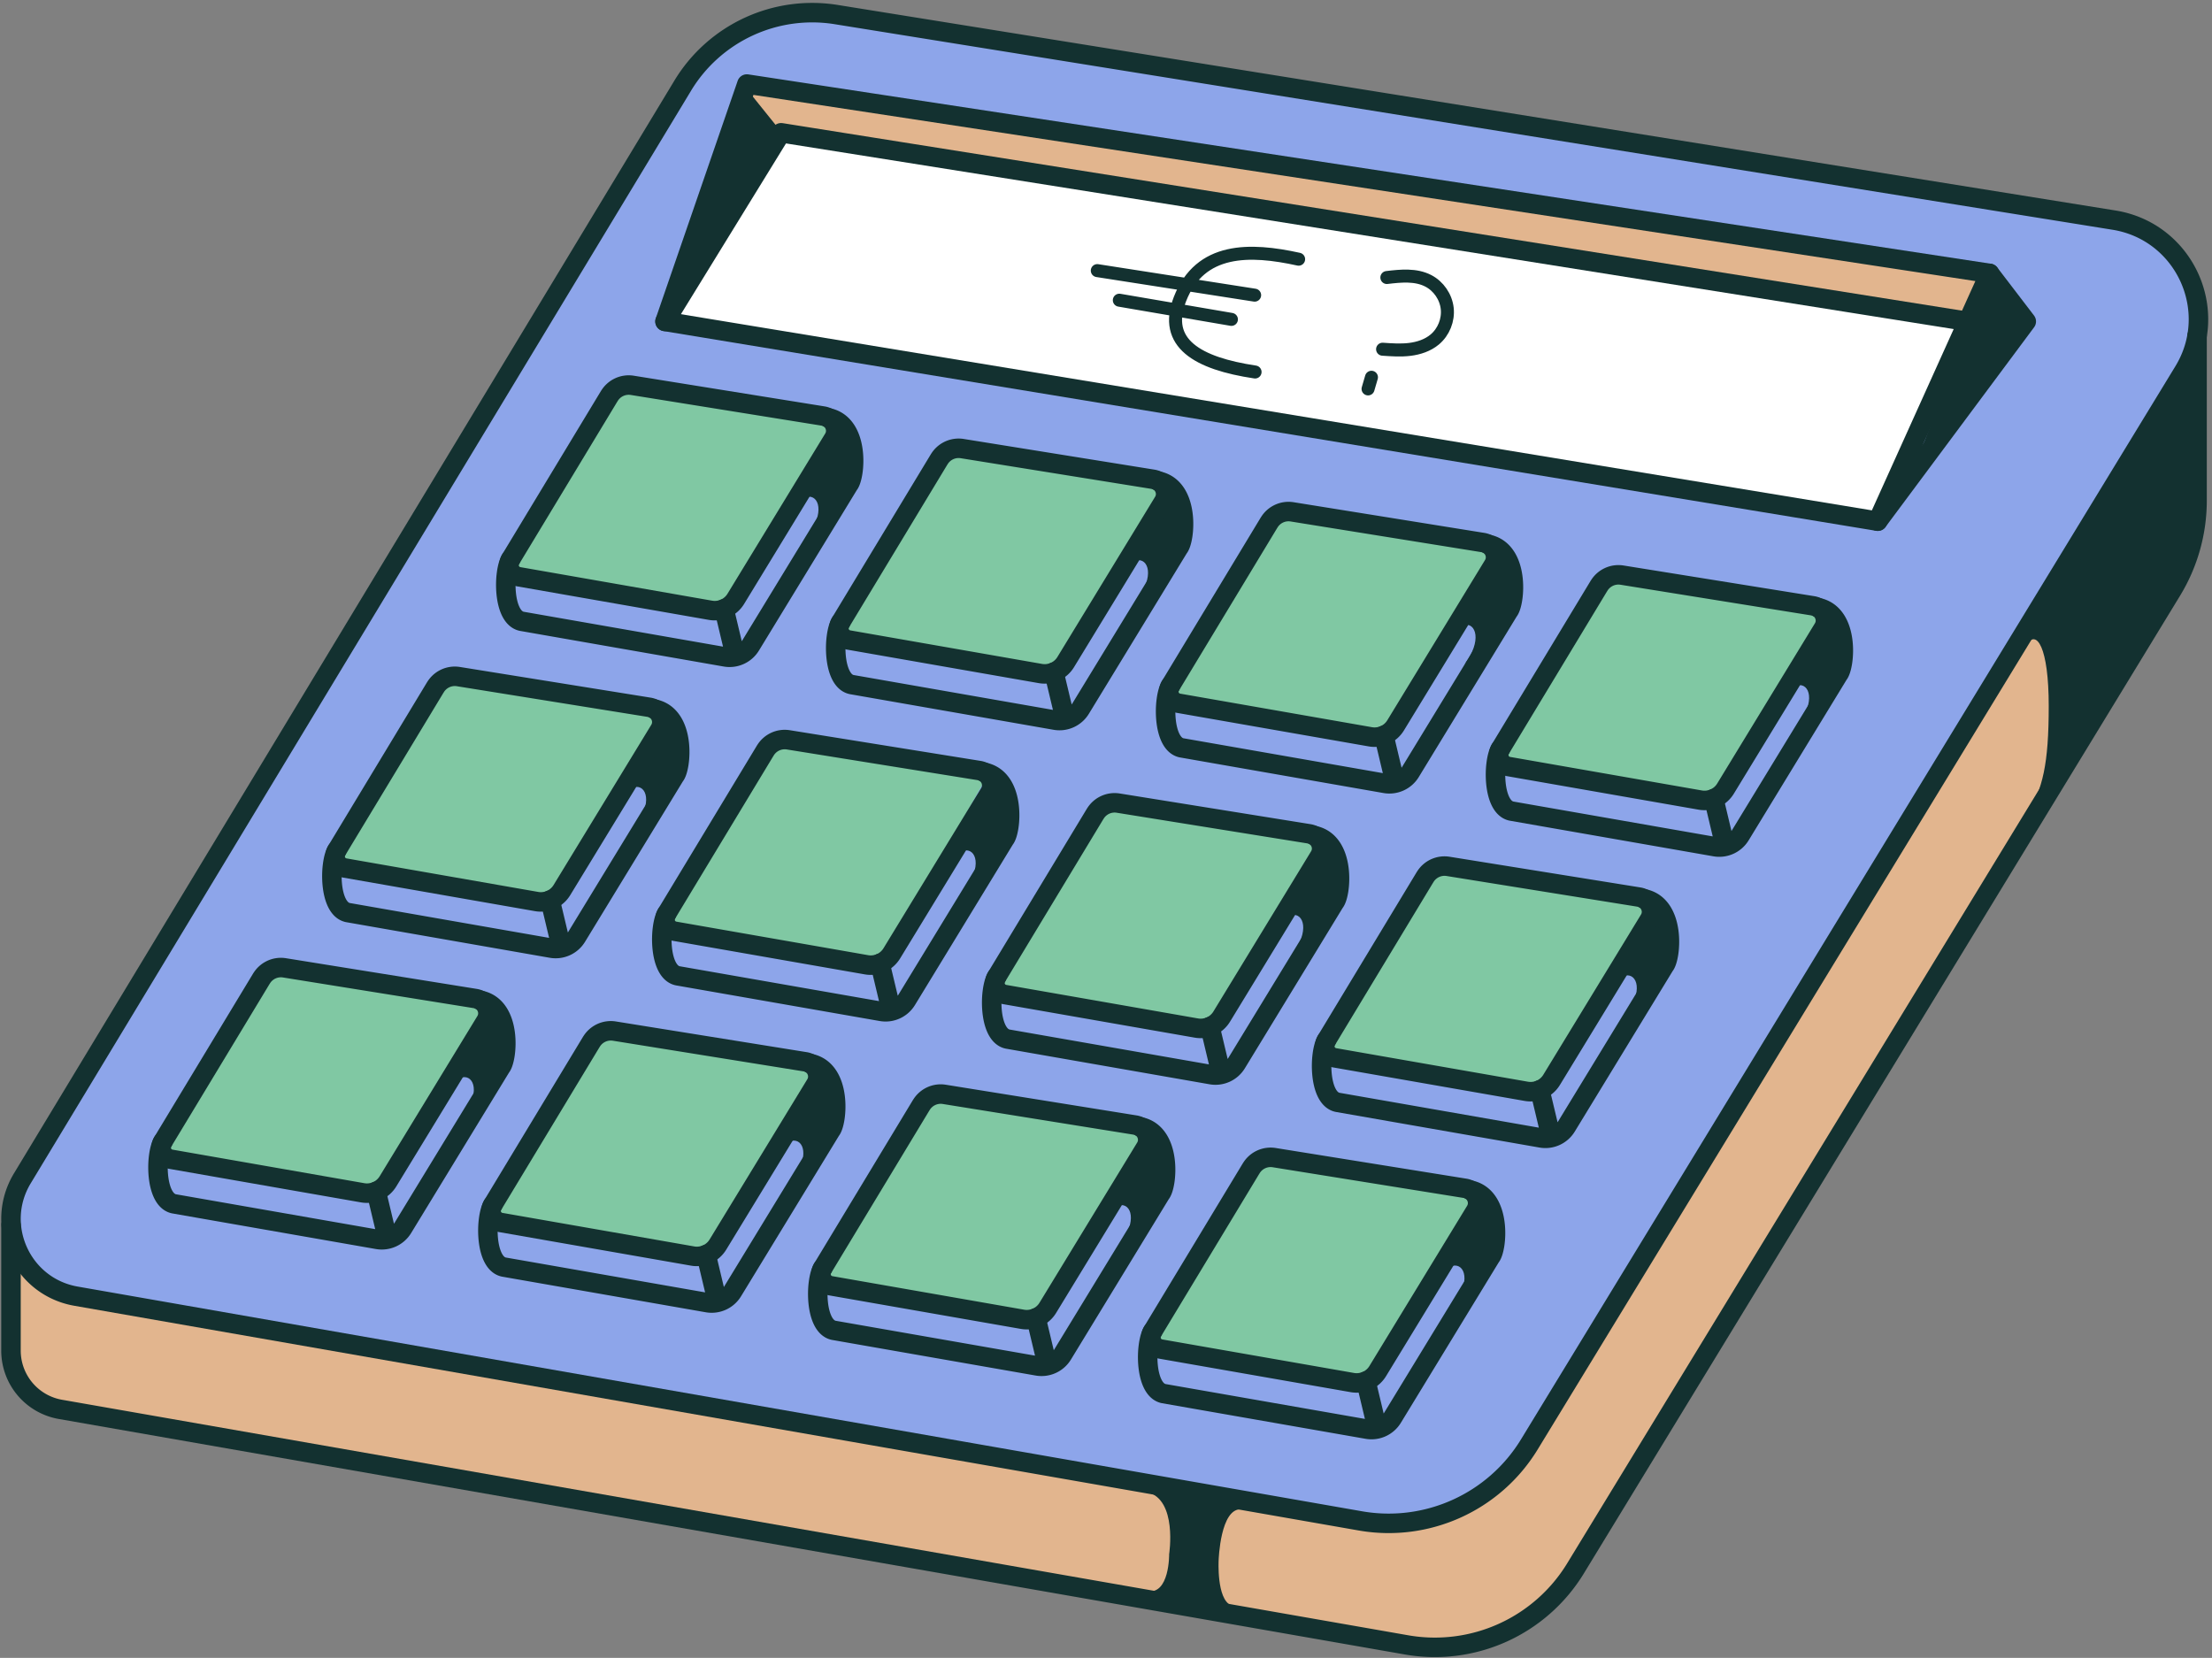
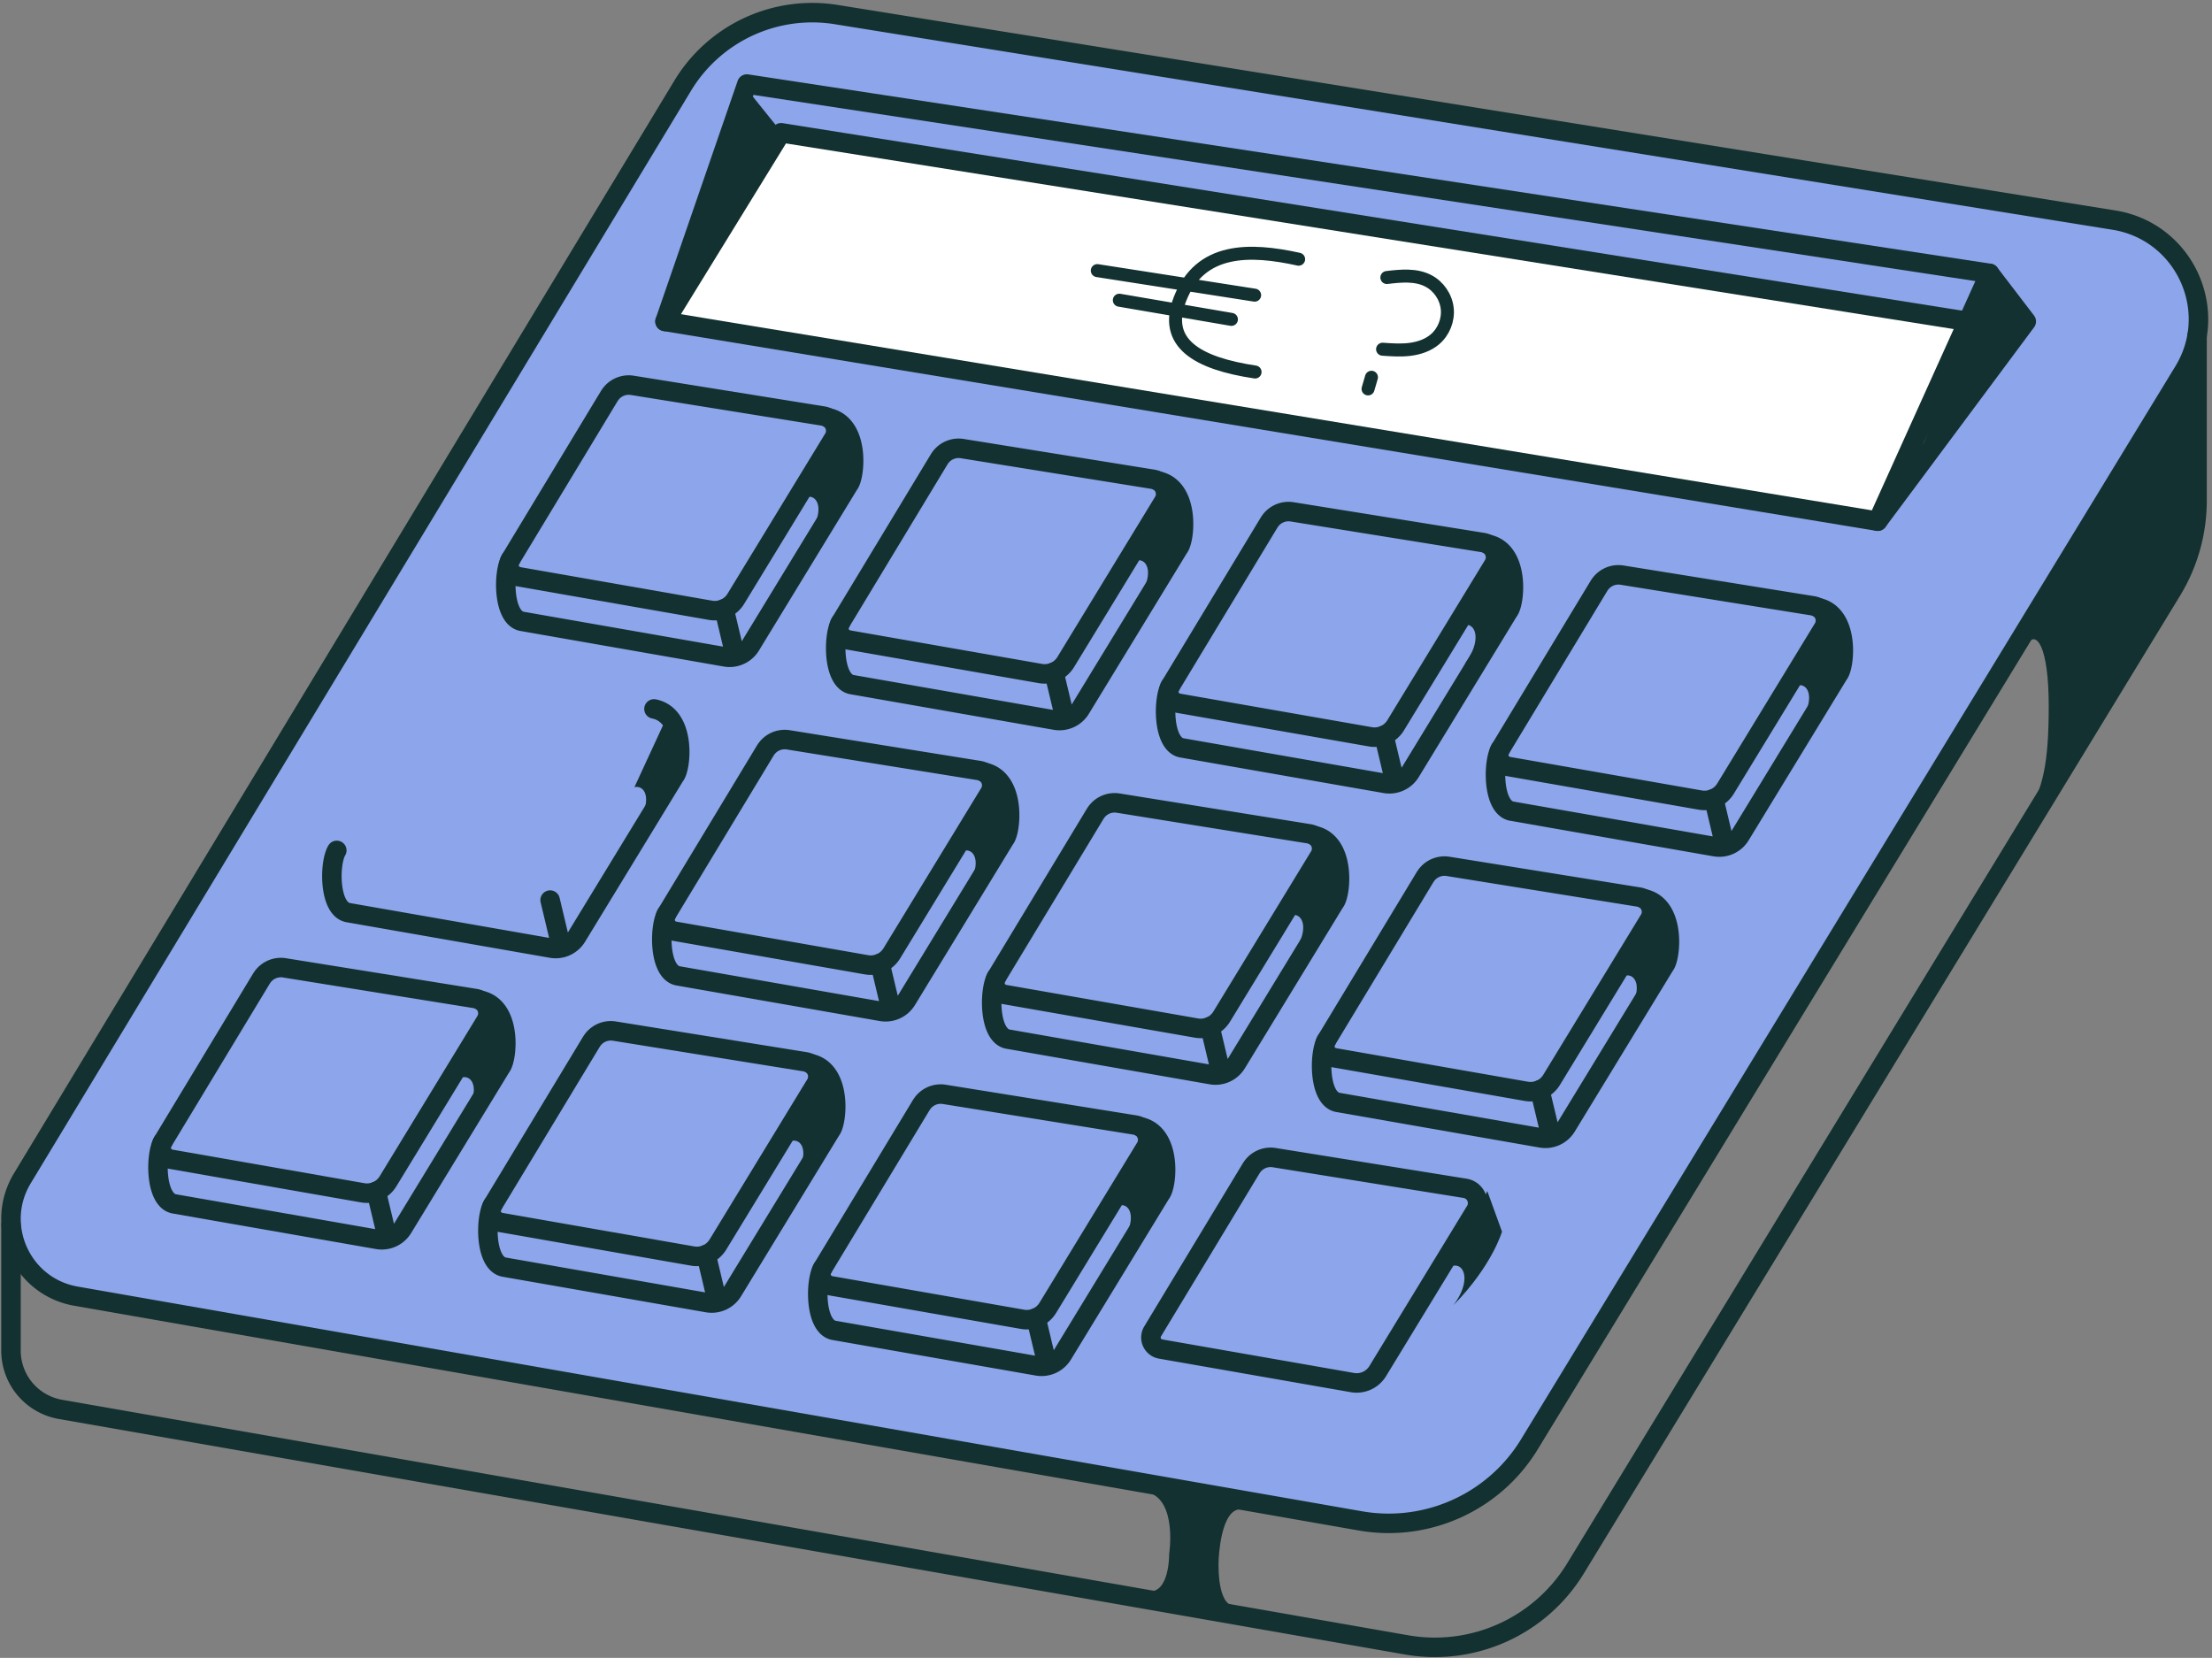
<svg xmlns="http://www.w3.org/2000/svg" width="567" height="425" fill="none">
  <rect width="100%" height="100%" fill="#808080" stroke="none" />
  <path d="m1.295 312.877 4.142 12.426 12.426 6.902 333.404 58.671 17.257-.689 13.803-8.972 11.737-15.186 167.735-273.35 1.732-15.797-7.701-13.48-16.69-6.42L213.415 4.676l-20.538.644-14.758 11.87L6.747 300.557l-5.452 12.321Z" fill="#8DA5EA" />
-   <path d="M2.1 339.028v11.299l4.709 8.007 16.474 4.702 342.265 59.321 16.007-1.882 17.418-10.827 146.886-241.042-20.244-20.715L390.5 372.925l-14.125 13.181-16.946 4.708-42.841-6.118-294.716-52.258-9.888-2.826-8.945-10.827-.938 20.243Z" fill="#E2B58E" />
  <path d="m169.485 82.251 31.321-47.4 305.548 48.244-25.818 50.787-311.051-51.63Z" fill="#fff" />
-   <path d="m191.072 23.003 317.397 47.4-2.115 12.692-310.629-49.937-4.653-10.155Z" fill="#E2B58E" />
-   <path d="m40.65 296.003 53.718 10.083 4.12-1.849 26.751-47.749-55.362-8.645-9.261 15.23-19.967 32.93ZM126.327 312.21l53.719 10.089 4.114-1.855 26.756-47.749-55.362-8.645-9.266 15.235-19.961 32.925ZM209.739 330.04l53.719 10.082 4.114-1.854 26.756-47.75-55.361-8.639-9.262 15.23-19.966 32.931ZM295.078 344.836l53.719 10.083 4.114-1.849 26.756-47.749-55.367-8.645-9.261 15.23-19.961 32.93ZM85.218 222.369l53.718 10.088 4.12-1.854 26.751-47.75-55.362-8.645-9.261 15.23-19.966 32.931ZM169.418 236.739l53.718 10.083 4.12-1.849 26.751-47.75-55.362-8.645-9.261 15.23-19.966 32.931ZM255.602 253.496l53.712 10.083 4.12-1.849 26.757-47.75-55.368-8.645-9.261 15.23-19.96 32.931ZM338.541 270.646l53.713 10.088 4.12-1.854 26.756-47.75-55.367-8.645-9.262 15.236-19.96 32.925ZM129.97 147.263l53.718 10.083 4.12-1.849 26.751-47.75-55.362-8.644-9.261 15.229-19.966 32.931ZM214.17 163.47l53.718 10.089 4.12-1.855 26.751-47.75-55.362-8.644-9.261 15.23-19.966 32.93ZM298.692 178.717l53.719 10.083 4.114-1.849 26.757-47.749-55.368-8.645-9.261 15.23-19.961 32.93ZM384.215 196.095l53.713 10.083 4.12-1.854 26.756-47.745-55.367-8.644-9.262 15.229-19.96 32.931Z" fill="#80C8A3" />
  <path d="M294.056 382.485c7.823 1.921 5.63 15.93 5.63 15.93s.144 10.438-5.63 9.478c10.083 3.897 21.476 3.614 21.476 3.614-3.709-1.649-3.159-11.537-3.159-11.537s.411-13.598 5.907-13.048c-3.981-2.06-24.224-4.437-24.224-4.437ZM519.396 165.363c2.631-4.292 5.752.594 5.752 15.607 0 15.014-1.555 21.266-5.558 27.901 23.22-34.708 41.864-68.36 41.864-68.36V88.497l-42.058 76.866ZM489.758 122.244l20.216-52.164 9.422 12.32-29.638 39.844ZM199.428 32.791l-7.523-9.355-16.268 47.594 23.791-38.239ZM460.736 175.679c3.154-.632 4.681 4.142.178 10.083 9.877-10.01 12.437-18.827 12.437-18.827l-3.77-10.4-8.851 19.144h.006ZM375.236 160.183c3.154-.633 4.681 4.142.178 10.083 9.877-10.01 12.437-18.828 12.437-18.828l-3.77-10.399-8.851 19.144h.006ZM291.28 143.648c3.154-.633 4.681 4.142.178 10.083 9.877-10.011 12.437-18.828 12.437-18.828l-3.77-10.399-8.851 19.144h.006ZM206.807 127.375c3.154-.633 4.681 4.142.178 10.083 9.878-10.011 12.437-18.828 12.437-18.828l-3.77-10.4-8.85 19.145h.005ZM416.567 250.08c3.154-.633 4.681 4.142.178 10.083 9.877-10.011 12.437-18.828 12.437-18.828l-3.77-10.399-8.85 19.144h.005ZM331.062 234.578c3.154-.633 4.681 4.142.178 10.083 9.877-10.011 12.437-18.828 12.437-18.828l-3.77-10.399-8.85 19.144h.005ZM247.106 218.044c3.154-.633 4.681 4.142.178 10.083 9.877-10.011 12.437-18.828 12.437-18.828l-3.77-10.4-8.85 19.145h.005ZM162.633 201.769c3.153-.633 4.68 4.142.177 10.083 9.878-10.011 12.437-18.828 12.437-18.828l-3.77-10.399-8.85 19.144h.006ZM372.393 324.475c3.154-.633 4.681 4.142.178 10.083 9.877-10.01 12.437-18.828 12.437-18.828l-3.77-10.399-8.85 19.144h.005ZM286.887 308.973c3.154-.633 4.681 4.142.178 10.083 9.878-10.01 12.437-18.827 12.437-18.827l-3.77-10.4-8.85 19.144h.005ZM202.931 292.444c3.154-.633 4.681 4.142.178 10.083 9.878-10.011 12.437-18.828 12.437-18.828l-3.77-10.399-8.85 19.144h.005ZM118.465 276.171c3.153-.633 4.68 4.142.177 10.083 9.878-10.011 12.437-18.828 12.437-18.828l-3.77-10.4-8.85 19.145h.006Z" fill="#133130" />
  <path d="m67.034 250.824-25.28 41.831c-1.093 1.81-.027 4.148 2.055 4.514l49.165 8.601a6.313 6.313 0 0 0 6.474-2.932l25.052-41.081c1.422-2.327.028-5.353-2.665-5.786l-48.915-7.867a5.792 5.792 0 0 0-5.88 2.726l-.006-.006Z" stroke="#133130" stroke-width="4.997" stroke-linecap="round" stroke-linejoin="round" />
  <path d="M123.062 256.394c8.328 1.671 7.04 15.207 5.341 17.156l-25.152 41.243a6.313 6.313 0 0 1-6.474 2.931l-52.213-9.133c-4.859-1.05-4.77-12.693-2.81-15.93M96.433 305.398l2.92 12.238" stroke="#133130" stroke-width="4.997" stroke-linecap="round" stroke-linejoin="round" />
  <path d="M174.998 21.965 5.736 302.05c-7.318 12.11-.183 27.784 13.753 30.221l329.195 57.6c17.101 2.992 34.297-4.786 43.336-19.611L559.749 95.183c9.511-15.597.172-35.851-17.862-38.755L214.352 3.737a38.797 38.797 0 0 0-39.36 18.233l.006-.005Z" stroke="#133130" stroke-width="4.997" stroke-linecap="round" stroke-linejoin="round" />
  <path d="m151.601 267.037-25.28 41.831c-1.094 1.81-.028 4.148 2.054 4.514l49.166 8.601a6.315 6.315 0 0 0 6.474-2.932l25.052-41.081c1.421-2.327.028-5.353-2.665-5.786l-48.916-7.867a5.793 5.793 0 0 0-5.88 2.726l-.005-.006Z" stroke="#133130" stroke-width="4.997" stroke-linecap="round" stroke-linejoin="round" />
  <path d="M207.624 272.606c8.328 1.672 7.04 15.208 5.341 17.157l-25.152 41.242a6.313 6.313 0 0 1-6.474 2.932l-52.214-9.133c-4.858-1.05-4.769-12.693-2.809-15.93M181 321.61l2.915 12.238M236.162 283.256l-25.28 41.831c-1.093 1.81-.027 4.147 2.055 4.514l49.165 8.6a6.312 6.312 0 0 0 6.474-2.931l25.052-41.082c1.422-2.326.028-5.352-2.665-5.785l-48.916-7.868a5.792 5.792 0 0 0-5.879 2.727l-.006-.006Z" stroke="#133130" stroke-width="4.997" stroke-linecap="round" stroke-linejoin="round" />
  <path d="M292.184 288.824c8.328 1.671 7.04 15.208 5.341 17.157l-25.152 41.242a6.312 6.312 0 0 1-6.473 2.932l-52.214-9.134c-4.859-1.049-4.77-12.692-2.81-15.929M265.562 337.829l2.92 12.237M320.728 299.474l-25.279 41.831c-1.094 1.81-.028 4.147 2.054 4.514l49.166 8.6a6.314 6.314 0 0 0 6.474-2.931l25.052-41.082c1.421-2.326.027-5.352-2.665-5.785l-48.916-7.868a5.794 5.794 0 0 0-5.88 2.726l-.006-.005Z" stroke="#133130" stroke-width="4.997" stroke-linecap="round" stroke-linejoin="round" />
-   <path d="M376.751 305.043c8.329 1.671 7.041 15.208 5.342 17.157l-25.152 41.242a6.315 6.315 0 0 1-6.474 2.932l-52.214-9.134c-4.858-1.049-4.769-12.692-2.809-15.929M350.123 354.047l2.921 12.237M111.613 176.163l-25.28 41.831c-1.093 1.81-.027 4.148 2.055 4.514l49.166 8.601a6.315 6.315 0 0 0 6.474-2.932l25.051-41.081c1.422-2.327.028-5.353-2.665-5.786l-48.915-7.867a5.792 5.792 0 0 0-5.88 2.726l-.006-.006Z" stroke="#133130" stroke-width="4.997" stroke-linecap="round" stroke-linejoin="round" />
  <path d="M167.635 181.731c8.329 1.672 7.041 15.208 5.342 17.157l-25.152 41.242a6.314 6.314 0 0 1-6.474 2.932l-52.214-9.133c-4.858-1.05-4.77-12.693-2.81-15.93M141.013 230.736l2.915 12.238M196.18 192.375l-25.28 41.831c-1.094 1.81-.028 4.148 2.054 4.514l49.166 8.601a6.315 6.315 0 0 0 6.474-2.932l25.052-41.081c1.421-2.327.028-5.353-2.665-5.786l-48.916-7.868a5.795 5.795 0 0 0-5.88 2.727l-.005-.006Z" stroke="#133130" stroke-width="4.997" stroke-linecap="round" stroke-linejoin="round" />
  <path d="M252.203 197.944c8.328 1.672 7.04 15.208 5.341 17.157l-25.152 41.242a6.313 6.313 0 0 1-6.474 2.932l-52.214-9.134c-4.858-1.049-4.769-12.692-2.809-15.929M225.573 246.954l2.921 12.232M280.741 208.594l-25.279 41.831c-1.094 1.81-.028 4.147 2.054 4.514l49.165 8.6a6.313 6.313 0 0 0 6.474-2.931l25.052-41.082c1.422-2.326.028-5.352-2.665-5.785l-48.915-7.868a5.794 5.794 0 0 0-5.88 2.726l-.006-.005Z" stroke="#133130" stroke-width="4.997" stroke-linecap="round" stroke-linejoin="round" />
  <path d="M336.764 214.163c8.329 1.671 7.04 15.208 5.341 17.157l-25.151 41.242a6.315 6.315 0 0 1-6.474 2.932l-52.214-9.134c-4.858-1.049-4.77-12.692-2.81-15.929M310.141 263.167l2.915 12.237M365.303 224.813l-25.28 41.831c-1.094 1.81-.028 4.147 2.054 4.514l49.166 8.6a6.313 6.313 0 0 0 6.474-2.932l25.052-41.081c1.421-2.326.028-5.352-2.665-5.785l-48.916-7.868a5.793 5.793 0 0 0-5.88 2.726l-.005-.005Z" stroke="#133130" stroke-width="4.997" stroke-linecap="round" stroke-linejoin="round" />
  <path d="M421.331 230.381c8.328 1.671 7.04 15.208 5.341 17.156L401.52 288.78a6.312 6.312 0 0 1-6.474 2.931l-52.214-9.133c-4.858-1.049-4.769-12.693-2.809-15.93M394.702 279.386l2.921 12.237M156.192 101.501l-25.279 41.831c-1.094 1.81-.028 4.148 2.054 4.514l49.166 8.601a6.315 6.315 0 0 0 6.474-2.932l25.052-41.081c1.421-2.327.027-5.353-2.666-5.786l-48.915-7.868a5.792 5.792 0 0 0-5.88 2.727l-.006-.006Z" stroke="#133130" stroke-width="4.997" stroke-linecap="round" stroke-linejoin="round" />
  <path d="M212.214 107.07c8.329 1.672 7.041 15.208 5.342 17.157l-25.152 41.242a6.313 6.313 0 0 1-6.474 2.932l-52.214-9.134c-4.858-1.049-4.769-12.692-2.809-15.929M185.592 156.075l2.915 12.237M240.754 117.714l-25.28 41.831c-1.094 1.81-.027 4.147 2.055 4.514l49.165 8.6a6.312 6.312 0 0 0 6.474-2.931l25.052-41.082c1.421-2.326.028-5.352-2.665-5.785l-48.916-7.868a5.793 5.793 0 0 0-5.88 2.727l-.005-.006Z" stroke="#133130" stroke-width="4.997" stroke-linecap="round" stroke-linejoin="round" />
  <path d="M296.782 123.288c8.328 1.671 7.04 15.208 5.341 17.157l-25.152 41.242a6.315 6.315 0 0 1-6.474 2.932l-52.214-9.134c-4.858-1.049-4.769-12.692-2.809-15.929M270.153 172.293l2.921 12.232M325.32 133.932l-25.279 41.831c-1.094 1.81-.028 4.147 2.054 4.514l49.166 8.6a6.315 6.315 0 0 0 6.474-2.931l25.051-41.082c1.422-2.326.028-5.352-2.665-5.785l-48.915-7.868a5.794 5.794 0 0 0-5.88 2.726l-.006-.005Z" stroke="#133130" stroke-width="4.997" stroke-linecap="round" stroke-linejoin="round" />
  <path d="M381.343 139.501c8.329 1.671 7.041 15.208 5.342 17.157L361.533 197.9a6.315 6.315 0 0 1-6.474 2.932l-52.214-9.134c-4.858-1.049-4.769-12.692-2.81-15.929M354.72 188.506l2.915 12.237M409.882 150.15l-25.28 41.831c-1.094 1.81-.028 4.148 2.055 4.514l49.165 8.601a6.313 6.313 0 0 0 6.474-2.932l25.052-41.081c1.421-2.326.028-5.352-2.665-5.786l-48.916-7.867a5.793 5.793 0 0 0-5.88 2.726l-.005-.006Z" stroke="#133130" stroke-width="4.997" stroke-linecap="round" stroke-linejoin="round" />
  <path d="M465.905 155.72c8.328 1.671 7.04 15.207 5.341 17.156l-25.152 41.243a6.312 6.312 0 0 1-6.474 2.931l-52.214-9.133c-4.858-1.05-4.769-12.693-2.809-15.93M439.281 204.724l2.915 12.237M191.444 21.543l-20.982 60.859 310.839 51.203 28.672-63.524-318.529-48.538Z" stroke="#133130" stroke-width="4.997" stroke-linecap="round" stroke-linejoin="round" />
  <path d="m170.462 82.401 29.755-48.366 304.199 48.366" stroke="#133130" stroke-width="4.997" stroke-linecap="round" stroke-linejoin="round" />
  <path d="m481.301 133.605 38.094-51.203-9.422-12.32" stroke="#133130" stroke-width="4.997" stroke-linecap="round" stroke-linejoin="round" />
  <path d="M563.169 86.105v42.197a44.375 44.375 0 0 1-6.49 23.109L403.852 402.047a42.228 42.228 0 0 1-43.336 19.61l-345.041-60.37a15.297 15.297 0 0 1-12.66-15.069v-32.17" stroke="#133130" stroke-width="4.997" stroke-linecap="round" stroke-linejoin="round" />
  <path d="M332.877 66.444c-12.46-2.743-25.263-3.07-30.432 10.255-4.376 11.277 4.497 16.452 19.266 18.661M321.6 75.66l-40.331-6.29M315.648 81.874l-28.733-4.919M355.491 71.141c3.581-.427 7.407-.81 10.611.844 2.648 1.366 4.536 4.114 4.863 7.074.328 2.96-.91 6.057-3.198 7.967-1.782 1.494-4.092 2.255-6.401 2.538-2.31.283-4.648.116-6.969-.045M351.544 96.71l-.872 2.987" stroke="#133130" stroke-width="3.331" stroke-linecap="round" stroke-linejoin="round" />
</svg>